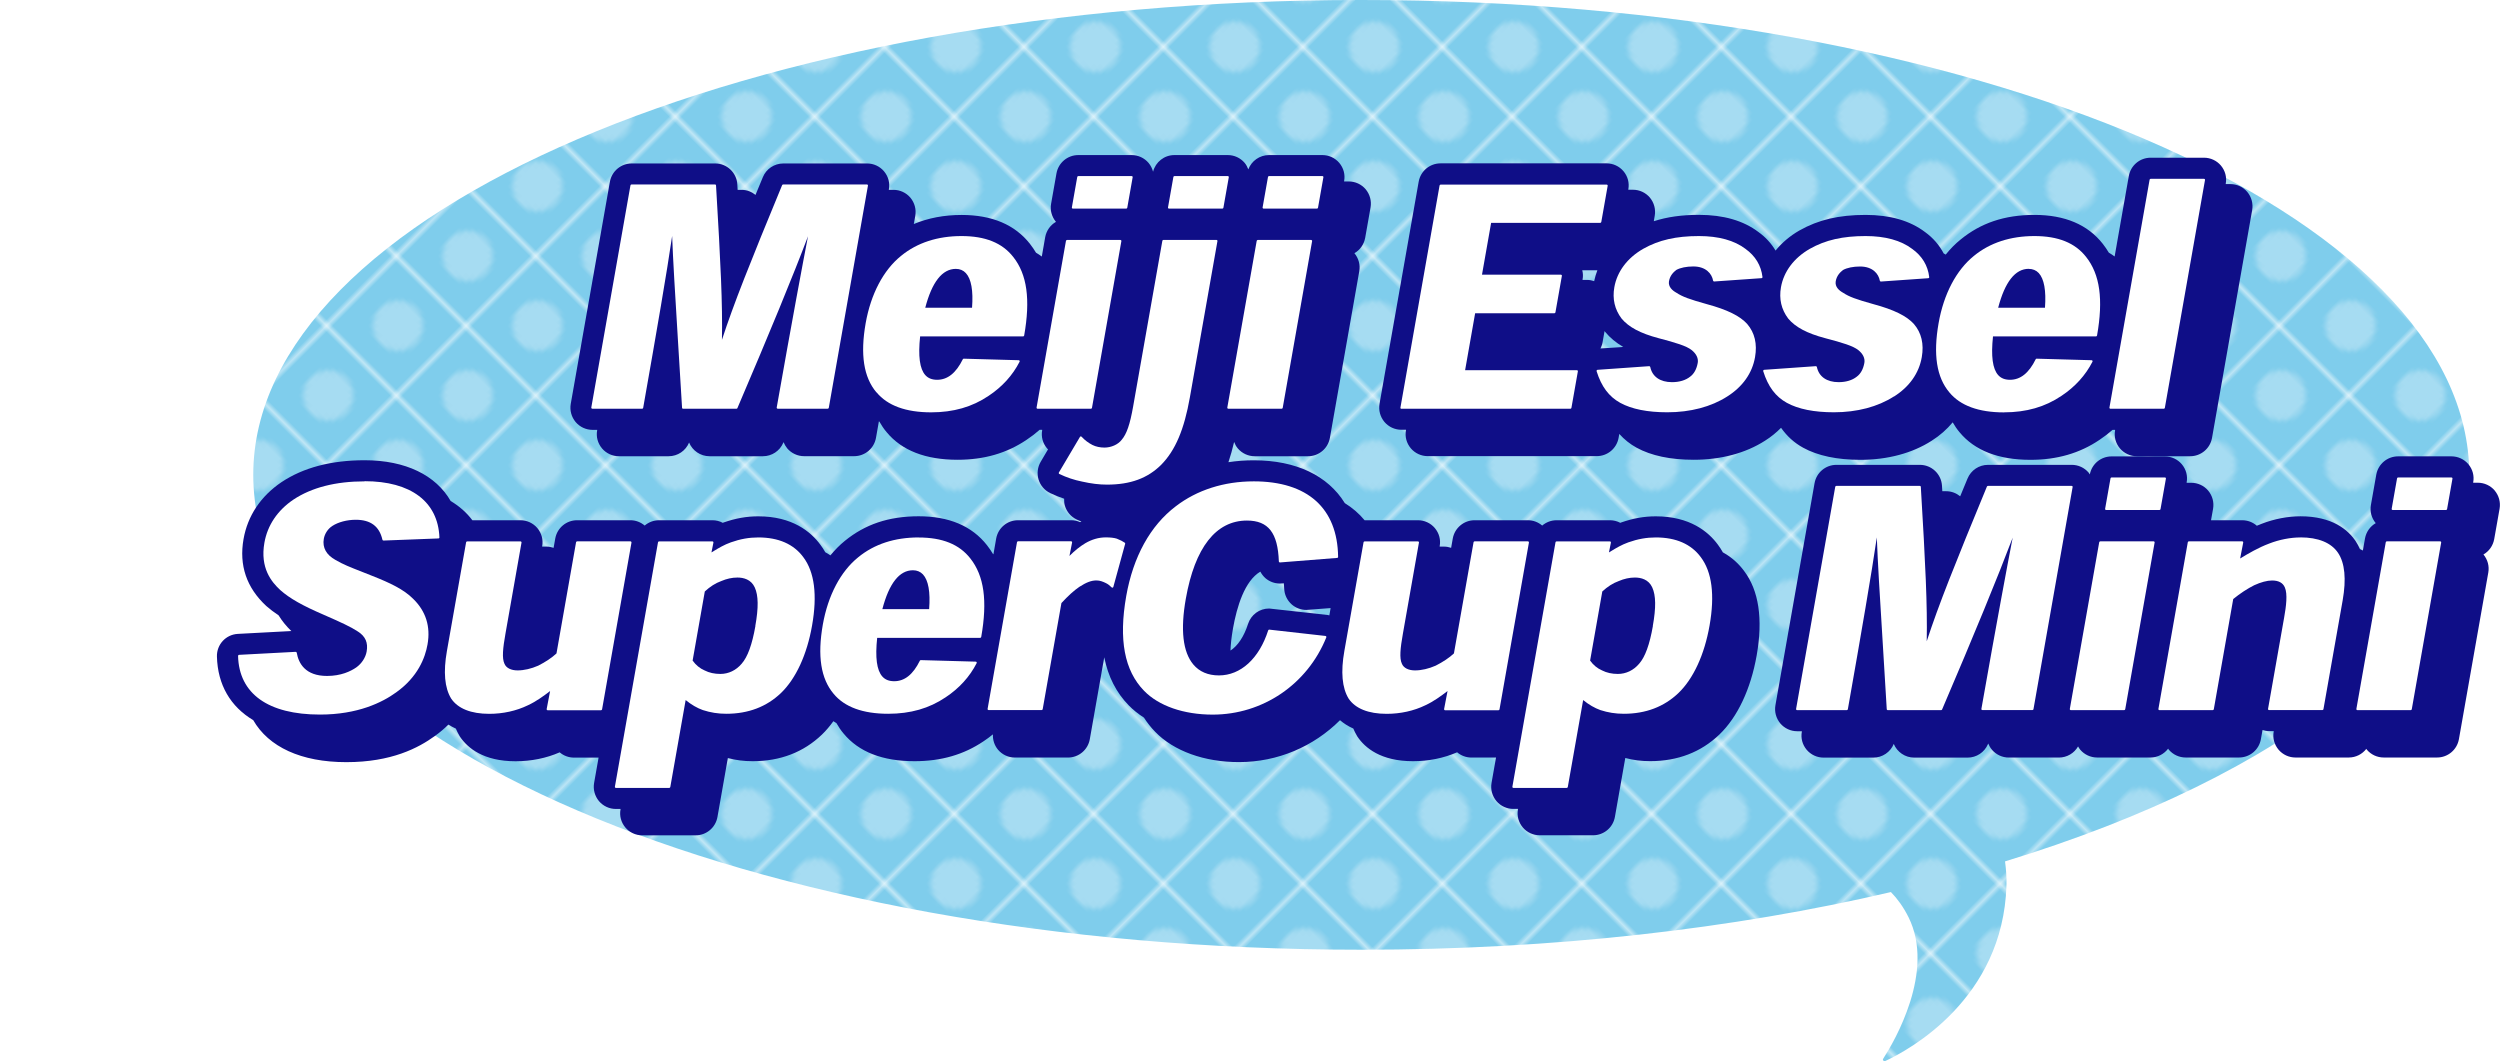
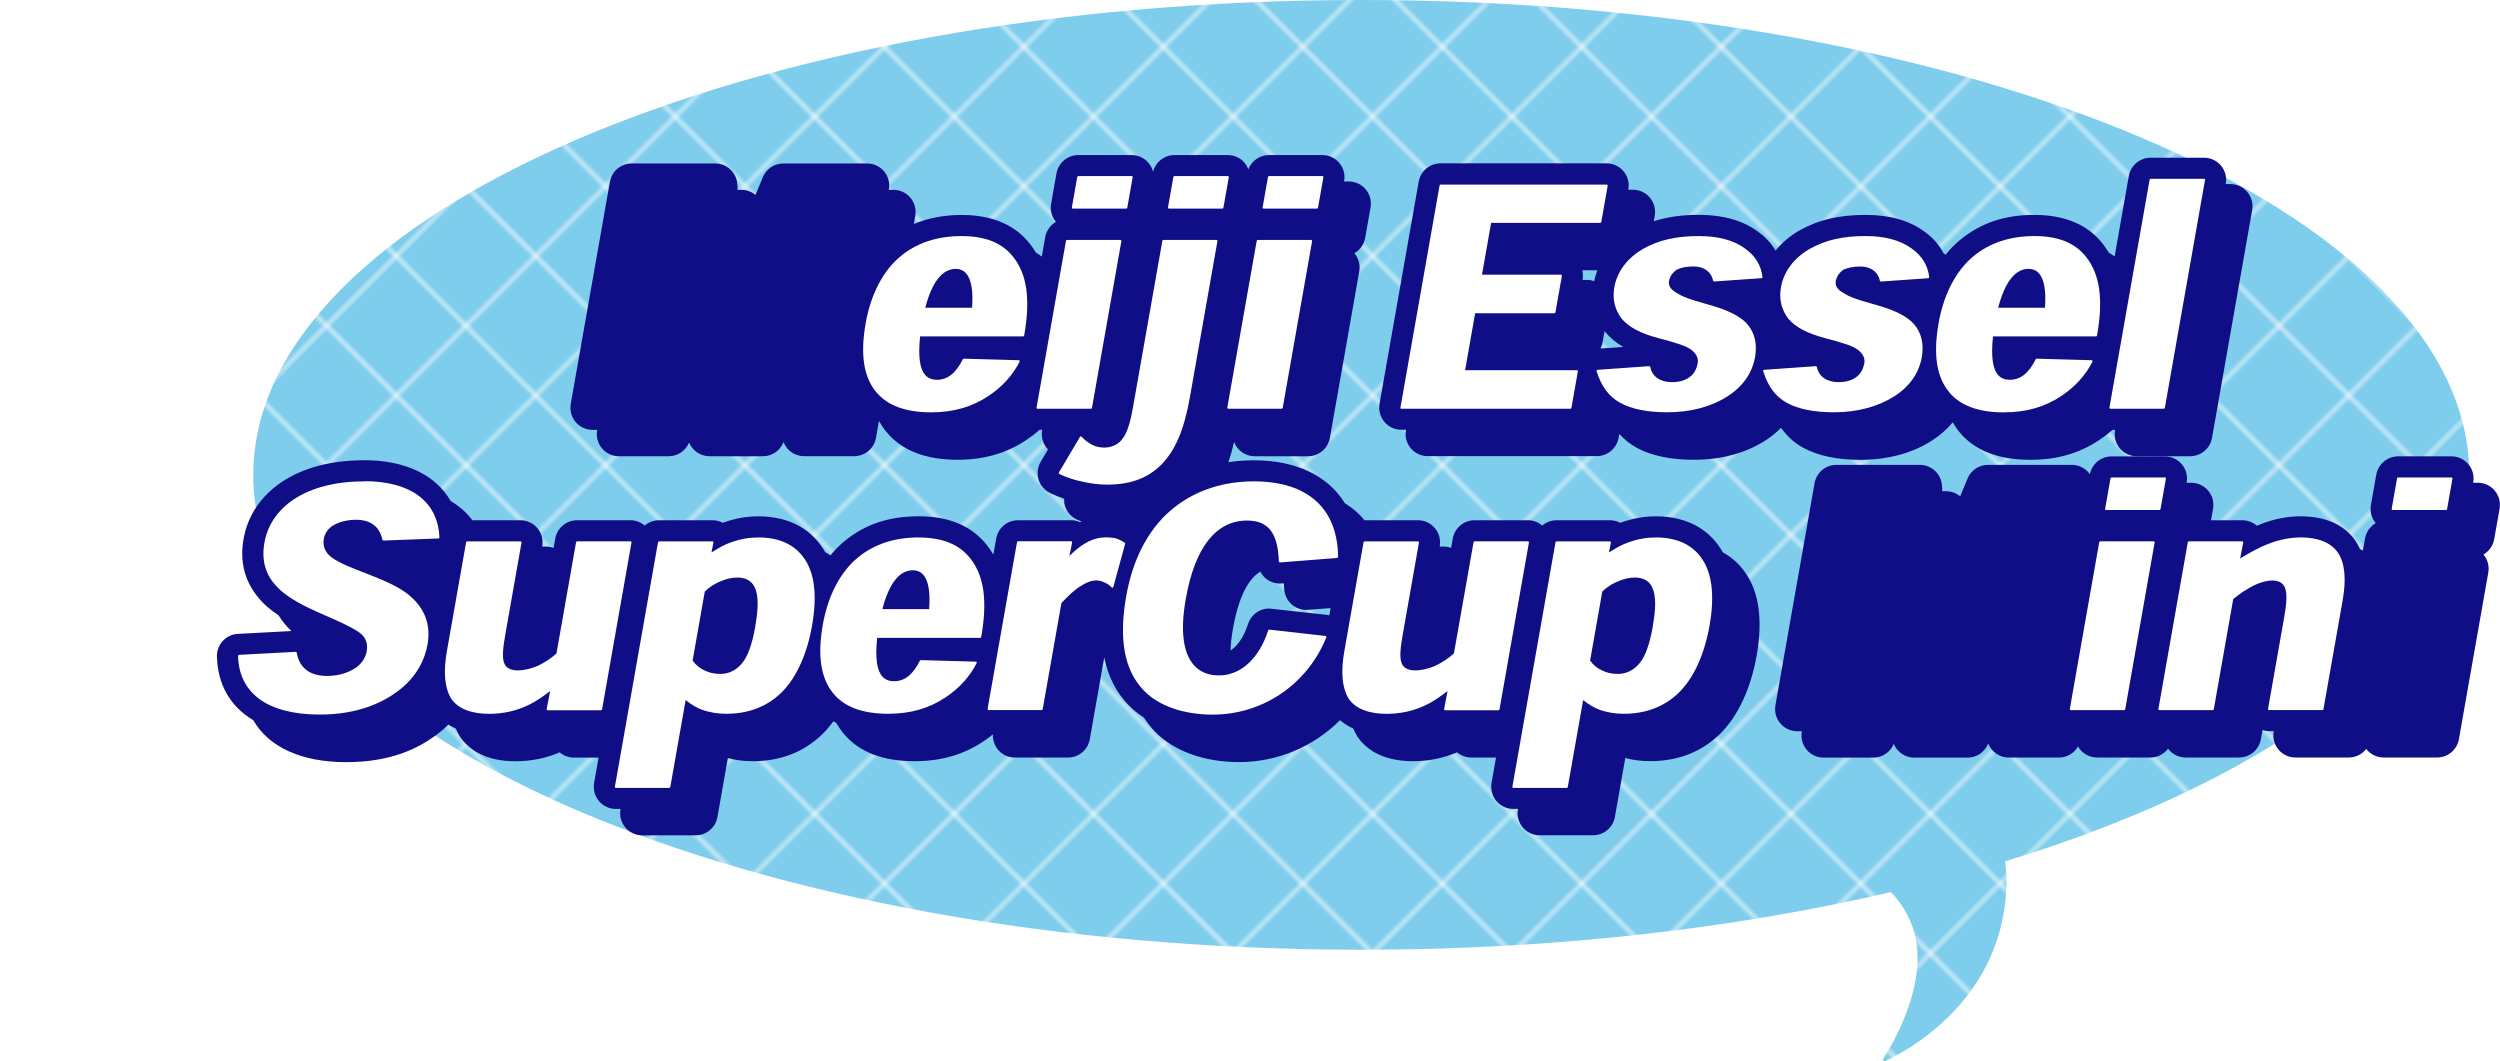
<svg xmlns="http://www.w3.org/2000/svg" id="_レイヤー_2" data-name="レイヤー 2" viewBox="0 0 473.82 201.1">
  <defs>
    <style>
      .cls-1 {
        fill: none;
      }

      .cls-2 {
        fill: url(#_新規パターンスウォッチ_10);
      }

      .cls-3 {
        fill: #7fcdec;
      }

      .cls-4 {
        fill: #a6dcf2;
      }

      .cls-5 {
        fill: #0f0e87;
      }

      .cls-6 {
        fill: #fff;
      }
    </style>
    <pattern id="_新規パターンスウォッチ_10" data-name="新規パターンスウォッチ 10" x="0" y="0" width="20.5" height="20.5" patternTransform="translate(2956.86 -11607.89) rotate(-45) scale(.89)" patternUnits="userSpaceOnUse" viewBox="0 0 20.5 20.5">
      <g>
        <rect class="cls-1" width="20.5" height="20.5" />
        <rect class="cls-3" width="20.5" height="20.5" />
-         <path class="cls-4" d="M15.62,10.25c0,2.97-2.4,5.37-5.37,5.37s-5.37-2.4-5.37-5.37,2.4-5.37,5.37-5.37,5.37,2.4,5.37,5.37Z" />
      </g>
    </pattern>
  </defs>
  <g id="_レイヤー_4" data-name="レイヤー 4">
    <path class="cls-2" d="M468,90C468,40.29,373.98,0,258,0S48,40.29,48,90s94.02,90,210,90c36.36,0,70.56-3.96,100.38-10.93,1.25,1.28,2.38,2.85,3.34,4.77,5.08,10.22-2.6,23.4-4.81,26.83-.17.26.15.54.45.4,4.48-2.09,22.25-11.73,22.92-33.22.05-1.47-.06-3.01-.27-4.59,53.27-16.32,87.99-43.05,87.99-73.26Z" />
  </g>
  <g id="_レイヤー_3" data-name="レイヤー 3">
    <g>
      <path class="cls-5" d="M337.56,81.08c1.12,1.59,2.5,2.85,4.2,3.78,2.77,1.52,6.42,2.29,10.84,2.29,5.16,0,9.84-1.26,13.51-3.62,1.57-.99,2.89-2.17,3.98-3.48.38.65.8,1.28,1.29,1.86,2.87,3.48,7.39,5.24,13.44,5.24,5.04,0,9.33-1.24,13.09-3.78.89-.59,1.71-1.22,2.48-1.9h.48v.08c-.23,1.22.1,2.46.92,3.44.8.94,1.97,1.48,3.2,1.48h10.11c2.04,0,3.78-1.46,4.14-3.47l7.61-43.19c.21-1.22-.12-2.46-.93-3.44-.8-.94-1.97-1.48-3.2-1.48h-.88v-.08c.23-1.22-.1-2.46-.92-3.44-.8-.94-1.97-1.48-3.2-1.48h-10.11c-2.04,0-3.78,1.46-4.14,3.47l-2.69,15.25c-.36-.26-.72-.51-1.1-.73-.34-.57-.72-1.12-1.13-1.65-2.85-3.65-7.21-5.5-12.96-5.5s-10.2,1.57-13.98,4.65c-1.03.83-1.98,1.79-2.84,2.87-.13-.08-.26-.14-.39-.22-.83-1.58-2.01-2.95-3.53-4.05-2.85-2.16-6.64-3.25-11.25-3.25-5.07,0-8.94.91-12.56,2.95-1.81,1.04-3.32,2.33-4.52,3.81-.81-1.36-1.9-2.55-3.25-3.52-2.85-2.16-6.64-3.25-11.25-3.25-3.28,0-6.05.39-8.58,1.21l.18-1.05c.21-1.22-.12-2.46-.93-3.44-.8-.94-1.97-1.48-3.2-1.48h-.88v-.08c.23-1.22-.1-2.46-.92-3.44-.8-.94-1.97-1.48-3.2-1.48h-31.47c-2.04,0-3.78,1.46-4.14,3.47l-7.42,42.1c-.21,1.22.12,2.46.93,3.44.8.94,1.97,1.48,3.2,1.48h.88v.08c-.23,1.22.1,2.46.92,3.44.8.94,1.97,1.48,3.2,1.48h32.04c2.04,0,3.78-1.46,4.14-3.47l.13-.74c.94,1.05,2.02,1.92,3.28,2.61,2.77,1.52,6.42,2.29,10.84,2.29,5.16,0,9.84-1.26,13.51-3.62,1.15-.72,2.15-1.55,3.04-2.45ZM302.14,53.29c-.42-.14-.86-.24-1.32-.24h-.88v-.08c.12-.59.09-1.18-.06-1.75h2.87c-.26.67-.46,1.36-.61,2.06ZM303.33,66.05c.18-.36.33-.75.4-1.16l.38-2.15s.02.03.03.05c.03.04.07.09.1.13.9,1.09,2.02,2.03,3.41,2.83-1.14.08-2.58.18-4.33.3Z" />
      <path class="cls-5" d="M326.52,104.67c-.28-.51-.6-.99-.94-1.45-1.8-2.45-5.31-5.36-11.76-5.36-2.22,0-4.29.37-6.55,1.16-.06.02-.12.04-.18.07-.6-.32-1.27-.49-1.96-.49h-10.11c-1.03,0-1.99.38-2.73,1.01-.75-.64-1.7-1.01-2.7-1.01h-10.11c-2.04,0-3.78,1.46-4.14,3.47l-.31,1.76c-.41-.13-.84-.23-1.29-.23h-.88v-.08c.23-1.22-.1-2.46-.92-3.44-.8-.94-1.97-1.48-3.2-1.48h-10.11c-1.05-1.27-2.31-2.35-3.75-3.25-3.23-5.19-9.19-8.11-17.27-8.11-1.64,0-3.24.12-4.79.36.4-1.18.76-2.46,1.08-3.84.17.44.38.86.7,1.23.8.94,1.97,1.48,3.2,1.48h10.11c2.04,0,3.78-1.46,4.14-3.47l5.57-31.59c.21-1.21-.11-2.44-.92-3.42,1.05-.6,1.81-1.65,2.04-2.91l1.02-5.77c.21-1.22-.12-2.46-.93-3.44-.8-.94-1.97-1.48-3.2-1.48h-.88v-.08c.23-1.22-.1-2.46-.92-3.44-.8-.94-1.97-1.48-3.2-1.48h-10.11c-1.78,0-3.32,1.11-3.93,2.71-.17-.44-.38-.86-.69-1.23-.8-.94-1.97-1.48-3.2-1.48h-10.11c-1.93,0-3.58,1.31-4.05,3.15-.16-.6-.44-1.17-.86-1.67-.8-.94-1.97-1.48-3.2-1.48h-10.11c-2.04,0-3.78,1.46-4.14,3.47l-1.02,5.77c-.21,1.21.11,2.44.92,3.42-1.05.6-1.81,1.65-2.04,2.91l-.64,3.66c-.36-.26-.72-.51-1.1-.73-.34-.57-.72-1.12-1.13-1.65-2.85-3.65-7.21-5.5-12.96-5.5-3.32,0-6.35.58-9.07,1.72l.28-1.56c.21-1.22-.12-2.46-.93-3.44-.8-.94-1.97-1.48-3.2-1.48h-.88v-.08c.23-1.22-.1-2.46-.92-3.44-.8-.94-1.97-1.48-3.2-1.48h-15.88c-1.7,0-3.23,1.02-3.88,2.6-.48,1.17-.94,2.28-1.39,3.36-.73-.59-1.64-.96-2.64-.96h-.75c-.02-.35-.04-.69-.06-1.05-.13-2.21-1.97-3.95-4.19-3.95h-15.82c-2.04,0-3.78,1.46-4.14,3.47l-7.42,42.1c-.21,1.22.12,2.46.93,3.44.8.94,1.97,1.48,3.2,1.48h.88v.08c-.23,1.22.1,2.46.92,3.44.8.94,1.97,1.48,3.2,1.48h9.42c1.73,0,3.25-1.05,3.88-2.6.63,1.53,2.14,2.6,3.88,2.6h10.11c1.68,0,3.19-.99,3.86-2.55.02-.04.04-.08.05-.13.17.42.4.82.7,1.19.8.94,1.97,1.48,3.2,1.48h9.48c2.04,0,3.78-1.46,4.14-3.47l.55-3.13s.07.04.1.06c.4.7.84,1.37,1.36,1.98,2.87,3.48,7.39,5.24,13.44,5.24,5.04,0,9.33-1.24,13.09-3.78.89-.59,1.71-1.22,2.48-1.9h.48v.08c-.23,1.22.1,2.46.92,3.44.06.07.13.12.19.18l-1.39,2.36c-.6,1.01-.74,2.23-.41,3.35.34,1.12,1.13,2.06,2.2,2.58.88.42,1.76.78,2.65,1.07-.02.45.02.91.15,1.35.34,1.12,1.13,2.06,2.2,2.58.31.15.62.28.93.41-.08.04-.17.06-.26.1-.53-.24-1.11-.36-1.71-.36h-10.05c-2.04,0-3.78,1.46-4.14,3.47l-.52,2.98s-.05-.03-.08-.05c-.34-.57-.72-1.12-1.13-1.65-2.85-3.65-7.21-5.5-12.96-5.5s-10.2,1.57-13.98,4.65c-.99.8-1.9,1.73-2.75,2.76-.3-.21-.62-.41-.97-.59-.28-.51-.6-.99-.94-1.44-1.8-2.45-5.31-5.37-11.76-5.37-2.22,0-4.29.37-6.55,1.16-.06.02-.12.04-.18.07-.6-.32-1.27-.49-1.96-.49h-10.11c-1.03,0-1.99.38-2.73,1.01-.75-.64-1.7-1.01-2.7-1.01h-10.11c-2.04,0-3.78,1.46-4.14,3.47l-.31,1.76c-.41-.13-.84-.23-1.29-.23h-.88v-.08c.23-1.22-.1-2.46-.92-3.44-.8-.94-1.97-1.48-3.2-1.48h-9.11c-1.08-1.44-2.46-2.66-4.11-3.64-2.79-4.88-8.54-7.73-16.31-7.73-6.32,0-11.61,1.39-15.75,4.15-3.94,2.66-6.43,6.39-7.2,10.8-.87,4.95.56,9.2,4.32,12.68.7.62,1.47,1.19,2.33,1.77.64,1.04,1.44,2.04,2.41,2.97-1.09.06-3.7.2-10.13.54-2.29.12-4.03,2.02-3.97,4.3.14,5.37,2.58,9.49,6.88,12.05,2.91,5.07,9.07,7.96,17.64,7.96s13.67-2.7,16.77-4.95c.97-.69,1.83-1.42,2.58-2.17.43.27.89.53,1.41.76.21.49.43.95.7,1.39.03.05.06.1.09.15,1.43,2.12,4.42,4.65,10.53,4.65,2.96,0,5.85-.59,8.36-1.69.75.64,1.71,1,2.72,1h4.65l-.85,4.81c-.21,1.22.12,2.46.93,3.44.8.94,1.97,1.48,3.2,1.48h.88v.08c-.23,1.22.1,2.46.92,3.44.8.94,1.97,1.48,3.2,1.48h10.11c2.04,0,3.78-1.46,4.14-3.47l1.97-11.18c1.52.41,3.04.6,4.71.6,5.22,0,9.64-1.7,13.13-5.05.77-.74,1.49-1.6,2.16-2.53.19.12.38.25.58.36.4.7.84,1.37,1.36,1.98,2.87,3.48,7.39,5.24,13.44,5.24,5.04,0,9.33-1.24,13.09-3.78.62-.41,1.21-.85,1.77-1.31-.05,1.04.27,2.08.97,2.92.8.94,1.97,1.48,3.2,1.48h10.05c2.04,0,3.78-1.46,4.14-3.47l2.74-15.54c.72,3.65,2.26,6.68,4.65,9.13.84.86,1.81,1.63,2.87,2.31.62.96,1.32,1.86,2.13,2.69,3.53,3.65,9.32,5.74,15.88,5.74,7.35,0,14.15-2.95,19.15-7.94.68.58,1.5,1.13,2.52,1.58.21.49.43.95.7,1.39.03.05.06.1.09.15,1.43,2.12,4.42,4.65,10.53,4.65,2.96,0,5.85-.59,8.36-1.69.75.64,1.71,1,2.72,1h4.65l-.85,4.81c-.21,1.22.12,2.46.93,3.44.8.94,1.97,1.48,3.2,1.48h.88v.08c-.23,1.22.1,2.46.92,3.44.8.94,1.97,1.48,3.2,1.48h10.11c2.04,0,3.78-1.46,4.14-3.47l1.97-11.18c1.52.41,3.04.6,4.71.6,5.22,0,9.64-1.7,13.13-5.05,3.43-3.29,5.94-8.61,7.06-14.98,1.22-6.92.41-12.32-2.38-16.01-.89-1.21-2.19-2.53-4.06-3.55ZM251.93,116.63c-.09-.02-.18-.05-.28-.07q-10.88-1.23-11.11-1.23c-1.83,0-3.43,1.17-4,2.92-.77,2.41-1.95,4.15-3.33,5.05.04-1.14.18-2.5.47-4.15.74-4.21,2.23-9.06,5.19-10.81.24.45.55.87.95,1.23.77.66,1.74,1.03,2.76,1.03.06,0,.1,0,.75-.05.02.3.04.63.06,1,.04,1.14.55,2.23,1.44,3.02.77.66,1.74,1.03,2.76,1.03.12,0,.16,0,4.6-.35l-.24,1.38Z" />
      <path class="cls-5" d="M472.82,92.97c-.8-.94-1.97-1.48-3.2-1.48h-.88v-.08c.23-1.22-.1-2.46-.92-3.44-.8-.94-1.97-1.48-3.2-1.48h-10.11c-2.04,0-3.78,1.46-4.14,3.47l-1.02,5.77c-.21,1.21.11,2.44.92,3.42-1.05.6-1.81,1.65-2.04,2.91l-.4,2.28c-.18-.1-.37-.19-.56-.28-.24-.53-.5-1.03-.81-1.5-1.45-2.15-4.43-4.71-10.46-4.71-2.37,0-4.98.5-7.32,1.41-.32.12-.63.24-.95.38-.76-.67-1.74-1.04-2.77-1.04h-5.91l.39-2.18c.21-1.22-.12-2.46-.93-3.44-.8-.94-1.97-1.48-3.2-1.48h-.88v-.08c.23-1.22-.1-2.46-.92-3.44-.8-.94-1.97-1.48-3.2-1.48h-10.11c-2.02,0-3.74,1.43-4.12,3.41-.07-.11-.13-.22-.22-.33-.8-.94-1.97-1.48-3.2-1.48h-15.88c-1.7,0-3.23,1.02-3.88,2.6-.48,1.17-.94,2.28-1.39,3.36-.73-.59-1.64-.96-2.64-.96h-.75c-.02-.35-.04-.69-.06-1.05-.13-2.21-1.97-3.95-4.19-3.95h-15.82c-2.04,0-3.78,1.46-4.14,3.47l-7.42,42.1c-.21,1.22.12,2.46.93,3.44.8.94,1.97,1.48,3.2,1.48h.88v.08c-.23,1.22.1,2.46.92,3.44.8.94,1.97,1.48,3.2,1.48h9.42c1.73,0,3.25-1.05,3.88-2.6.63,1.53,2.14,2.6,3.88,2.6h10.11c1.68,0,3.19-.99,3.86-2.55.02-.04.04-.08.05-.13.17.42.4.82.71,1.19.8.94,1.97,1.48,3.2,1.48h9.48c1.54,0,2.91-.83,3.64-2.11.12.21.25.43.41.62.8.94,1.97,1.48,3.2,1.48h10.11c1.36,0,2.58-.66,3.35-1.68.05.06.08.14.13.2.8.94,1.97,1.48,3.2,1.48h10.11c2.04,0,3.78-1.46,4.14-3.47l.31-1.74c.4.12.81.21,1.24.21h.88v.08c-.23,1.22.1,2.46.92,3.44.8.94,1.97,1.48,3.2,1.48h10.11c1.34,0,2.55-.64,3.32-1.64.04.05.06.11.1.16.8.94,1.97,1.48,3.2,1.48h10.11c2.04,0,3.78-1.46,4.14-3.47l5.57-31.59c.21-1.21-.11-2.44-.92-3.42,1.05-.6,1.81-1.65,2.04-2.91l1.02-5.77c.21-1.22-.12-2.46-.93-3.44Z" />
    </g>
  </g>
  <g id="_レイヤー_2-2" data-name="レイヤー 2">
    <g>
-       <path class="cls-6" d="M112.28,77.47h9.42c.1,0,.18-.07.2-.17,2.58-14.62,4.51-25.82,5.49-32.57.16,4.5.56,10.94,1.09,19.62.24,3.87.5,8.17.79,12.93,0,.11.09.19.2.19h10.11c.08,0,.15-.05.18-.12,6.1-14.26,10.6-25.21,13.38-32.57-1.01,5.23-2.97,15.68-5.93,32.45-.01.06,0,.12.04.16.04.04.09.07.15.07h9.48c.1,0,.18-.07.2-.17l7.42-42.1c.01-.06,0-.12-.04-.16-.04-.04-.09-.07-.15-.07h-15.88c-.08,0-.15.05-.19.12-6.14,14.87-9.17,22.46-11.41,29.33.13-6.83-.24-14.42-1.12-29.26,0-.11-.09-.19-.2-.19h-15.82c-.1,0-.18.07-.2.17l-7.42,42.1c-.01.06,0,.12.04.16.04.04.09.07.15.07Z" />
      <path class="cls-6" d="M166.13,74.36c2.07,2.51,5.55,3.79,10.35,3.79,4.22,0,7.77-1.02,10.88-3.12,2.58-1.71,4.56-3.89,5.88-6.47.03-.06.03-.13,0-.19-.04-.06-.1-.1-.17-.1,0,0-10.4-.29-10.41-.29-.08,0-.15.04-.18.11-1.29,2.62-2.89,3.89-4.87,3.89-.97,0-1.7-.29-2.24-.89-1.06-1.19-1.38-3.59-.98-7.33h19.52c.1,0,.18-.07.2-.17,1.21-6.85.55-11.59-2.07-14.89-2.09-2.67-5.3-3.96-9.81-3.96s-8.41,1.26-11.46,3.76c-3.35,2.71-5.72,7.23-6.7,12.74-1.05,5.97-.38,10.26,2.04,13.13ZM181.16,50.96c.77,0,1.41.27,1.9.8,1.02,1.11,1.42,3.32,1.17,6.57h-8.87c1.28-4.89,3.23-7.37,5.8-7.37Z" />
      <path class="cls-6" d="M203.34,39.54h10.11c.1,0,.18-.07.2-.17l1.02-5.77c.01-.06,0-.12-.04-.16-.04-.04-.09-.07-.15-.07h-10.11c-.1,0-.18.07-.2.17l-1.02,5.77c-.01.06,0,.12.04.16.04.04.09.07.15.07Z" />
      <path class="cls-6" d="M196.65,77.47h10.11c.1,0,.18-.07.2-.17l5.57-31.59c.01-.06,0-.12-.04-.16-.04-.04-.09-.07-.15-.07h-10.11c-.1,0-.18.07-.2.17l-5.57,31.59c-.01.06,0,.12.04.16.04.04.09.07.15.07Z" />
      <path class="cls-6" d="M209.33,84.83c-.82,0-1.63-.17-2.27-.49-.77-.39-1.5-.94-2.06-1.56-.04-.04-.09-.07-.15-.07,0,0-.01,0-.02,0-.06,0-.12.04-.15.1l-3.99,6.74s-.04.11-.02.16.05.1.1.12c1.4.67,2.81,1.14,4.3,1.44,1.78.4,3.25.58,4.74.58,4.43,0,7.7-1.2,10.28-3.77,2.68-2.73,4.35-6.67,5.43-12.79l5.22-29.59c.01-.06,0-.12-.04-.16-.04-.04-.09-.07-.15-.07h-10.05c-.1,0-.18.07-.2.17l-5.53,31.36c-.6,3.42-1.23,5.26-2.19,6.37-.67.88-1.98,1.46-3.25,1.46Z" />
      <path class="cls-6" d="M221.56,39.54h10.11c.1,0,.18-.07.2-.17l1.02-5.77c.01-.06,0-.12-.04-.16-.04-.04-.09-.07-.15-.07h-10.11c-.1,0-.18.07-.2.17l-1.02,5.77c-.01.06,0,.12.04.16.04.04.09.07.15.07Z" />
      <path class="cls-6" d="M239.49,39.54h10.11c.1,0,.18-.07.2-.17l1.02-5.77c.01-.06,0-.12-.04-.16-.04-.04-.09-.07-.15-.07h-10.11c-.1,0-.18.07-.2.17l-1.02,5.77c-.01.06,0,.12.04.16.04.04.09.07.15.07Z" />
      <path class="cls-6" d="M232.65,77.4s.09.07.15.07h10.11c.1,0,.18-.07.2-.17l5.57-31.59c.01-.06,0-.12-.04-.16-.04-.04-.09-.07-.15-.07h-10.11c-.1,0-.18.07-.2.17l-5.57,31.59c-.01.06,0,.12.04.16Z" />
      <path class="cls-6" d="M265.59,77.47h32.04c.1,0,.18-.07.2-.17l1.22-6.91c.01-.06,0-.12-.04-.16-.04-.04-.09-.07-.15-.07h-21.18l1.9-10.79h15.02c.1,0,.18-.07.2-.17l1.22-6.91c.01-.06,0-.12-.04-.16-.04-.04-.09-.07-.15-.07h-14.95l1.73-9.82h20.68c.1,0,.18-.07.2-.17l1.21-6.85c.01-.06,0-.12-.04-.16-.04-.04-.09-.07-.15-.07h-31.47c-.1,0-.18.07-.2.17l-7.42,42.1c-.01.06,0,.12.04.16.04.04.09.07.15.07Z" />
      <path class="cls-6" d="M330.84,47.18c-2.14-1.62-5.11-2.44-8.84-2.44-4.34,0-7.61.75-10.57,2.42-3,1.72-4.94,4.3-5.47,7.28-.39,2.22.07,4.21,1.37,5.93,1.34,1.62,3.56,2.81,7,3.72,3.32.87,5.31,1.48,6.27,2.25.9.7,1.32,1.58,1.17,2.43-.21,1.18-.7,2.08-1.44,2.62-.85.68-2.04,1.04-3.44,1.04-2.24,0-3.74-1.04-4.12-2.87-.02-.09-.1-.16-.2-.16,0,0-9.79.69-9.79.69-.06,0-.12.04-.15.09-.03.05-.04.11-.03.17.91,2.92,2.34,4.82,4.48,6,2.17,1.19,5.17,1.79,8.92,1.79,4.39,0,8.32-1.04,11.37-3,2.91-1.84,4.73-4.41,5.26-7.45.44-2.51-.06-4.62-1.48-6.28-1.37-1.53-3.81-2.73-7.67-3.77-3.36-.94-4.6-1.4-5.74-2.15-.75-.41-1.6-1.12-1.42-2.19.19-1.09.86-1.73,1.39-2.14.76-.42,1.93-.66,3.22-.66,2.4,0,3.52,1.39,3.75,2.69.02.1.1.16.2.16,0,0,8.98-.63,8.98-.63.05,0,.1-.03.14-.07.03-.04.05-.1.04-.15-.26-2.19-1.35-3.99-3.22-5.33Z" />
      <path class="cls-6" d="M358.97,75.15c2.91-1.84,4.73-4.41,5.26-7.45.44-2.51-.06-4.62-1.48-6.28-1.37-1.53-3.81-2.73-7.67-3.77-3.36-.94-4.6-1.4-5.74-2.15-.75-.41-1.6-1.12-1.42-2.19.19-1.09.86-1.73,1.39-2.14.76-.42,1.93-.66,3.22-.66,2.4,0,3.52,1.39,3.75,2.69.02.1.1.16.2.16,0,0,8.98-.63,8.98-.63.05,0,.1-.03.14-.07.03-.04.05-.1.04-.15-.26-2.19-1.35-3.99-3.22-5.33-2.14-1.62-5.11-2.44-8.84-2.44-4.34,0-7.61.75-10.57,2.42-3,1.72-4.94,4.3-5.47,7.28-.39,2.22.07,4.21,1.37,5.93,1.34,1.62,3.56,2.81,7,3.72,3.32.87,5.31,1.48,6.27,2.25.9.7,1.32,1.58,1.17,2.43-.21,1.18-.7,2.08-1.44,2.62-.85.68-2.04,1.04-3.44,1.04-2.24,0-3.74-1.04-4.12-2.87-.02-.09-.1-.16-.2-.16,0,0-9.79.69-9.79.69-.06,0-.12.04-.15.09-.03.05-.04.11-.03.17.91,2.92,2.34,4.82,4.48,6,2.17,1.19,5.17,1.79,8.92,1.79,4.39,0,8.32-1.04,11.37-3Z" />
      <path class="cls-6" d="M379.82,78.15c4.22,0,7.77-1.02,10.88-3.12,2.58-1.71,4.56-3.89,5.88-6.47.03-.06.03-.13,0-.19-.04-.06-.1-.1-.17-.1,0,0-10.4-.29-10.41-.29-.08,0-.15.04-.18.11-1.29,2.62-2.89,3.89-4.87,3.89-.97,0-1.7-.29-2.24-.89-1.06-1.19-1.38-3.59-.98-7.33h19.52c.1,0,.18-.07.2-.17,1.21-6.85.55-11.58-2.07-14.89-2.09-2.67-5.3-3.96-9.81-3.96s-8.41,1.26-11.46,3.76c-3.35,2.71-5.72,7.23-6.69,12.74-1.05,5.97-.38,10.26,2.04,13.13,2.07,2.51,5.55,3.79,10.35,3.79ZM384.5,50.96c.77,0,1.41.27,1.9.79,1.02,1.11,1.42,3.32,1.18,6.57h-8.87c1.28-4.89,3.23-7.37,5.79-7.37Z" />
      <path class="cls-6" d="M399.99,77.47h10.11c.1,0,.18-.07.2-.17l7.61-43.18c.01-.06,0-.12-.04-.16-.04-.04-.09-.07-.15-.07h-10.11c-.1,0-.18.07-.2.17l-7.61,43.18c-.01.06,0,.12.04.16.04.04.09.07.15.07Z" />
-       <path class="cls-6" d="M69.12,91.23c-5.52,0-10.06,1.17-13.51,3.46-3.01,2.03-4.92,4.86-5.5,8.18-.84,4.77,1.32,7.41,3.03,8.98,1.78,1.57,4.16,2.92,8.2,4.66,3.37,1.48,5.11,2.27,6.49,3.18,1.43.91,1.96,2.12,1.66,3.79-.2,1.15-.94,2.28-1.96,3.01-1.07.74-2.9,1.62-5.55,1.62-4.12,0-5.39-2.39-5.74-4.4-.02-.1-.1-.17-.2-.17,0,0-10.73.57-10.73.57-.11,0-.19.1-.19.21.18,7.16,5.7,11.11,15.53,11.11,7.15,0,11.8-2.29,14.44-4.21,4.1-2.92,5.5-6.56,5.94-9.1.6-3.38-.32-6.29-2.73-8.63-1.76-1.77-4.36-3.01-7.71-4.33l-1.89-.75c-2.45-.96-3.67-1.44-5.09-2.27-1.76-.96-2.53-2.35-2.24-4.02.18-.99.78-1.9,1.62-2.44,1.12-.73,2.78-1.17,4.44-1.17,2.81,0,4.47,1.24,5.05,3.78.02.09.1.16.19.16,0,0,10.42-.4,10.42-.4.05,0,.1-.03.14-.06.04-.04.06-.09.05-.14-.26-6.77-5.43-10.65-14.18-10.65Z" />
+       <path class="cls-6" d="M69.12,91.23c-5.52,0-10.06,1.17-13.51,3.46-3.01,2.03-4.92,4.86-5.5,8.18-.84,4.77,1.32,7.41,3.03,8.98,1.78,1.57,4.16,2.92,8.2,4.66,3.37,1.48,5.11,2.27,6.49,3.18,1.43.91,1.96,2.12,1.66,3.79-.2,1.15-.94,2.28-1.96,3.01-1.07.74-2.9,1.62-5.55,1.62-4.12,0-5.39-2.39-5.74-4.4-.02-.1-.1-.17-.2-.17,0,0-10.73.57-10.73.57-.11,0-.19.1-.19.21.18,7.16,5.7,11.11,15.53,11.11,7.15,0,11.8-2.29,14.44-4.21,4.1-2.92,5.5-6.56,5.94-9.1.6-3.38-.32-6.29-2.73-8.63-1.76-1.77-4.36-3.01-7.71-4.33l-1.89-.75c-2.45-.96-3.67-1.44-5.09-2.27-1.76-.96-2.53-2.35-2.24-4.02.18-.99.78-1.9,1.62-2.44,1.12-.73,2.78-1.17,4.44-1.17,2.81,0,4.47,1.24,5.05,3.78.02.09.1.16.19.16,0,0,10.42-.4,10.42-.4.05,0,.1-.03.14-.06.04-.04.06-.09.05-.14-.26-6.77-5.43-10.65-14.18-10.65" />
      <path class="cls-6" d="M119.64,102.67s-.09-.07-.15-.07h-10.11c-.1,0-.18.07-.2.17l-3.71,21.07c-.89.83-2.06,1.61-3.46,2.32-1.31.58-2.7.9-3.91.9s-2.15-.44-2.49-1.26c-.5-1.05-.3-2.96.19-5.71l3.04-17.25c.01-.06,0-.12-.04-.16-.04-.04-.09-.07-.15-.07h-10.11c-.1,0-.18.07-.2.17l-3.64,20.62c-.7,3.95-.43,6.98.81,9,1.27,1.89,3.76,2.89,7.21,2.89,2.61,0,5.15-.56,7.33-1.62,1.56-.72,2.93-1.72,4.21-2.7l-.65,3.4c-.01.06,0,.12.04.17.04.05.09.07.15.07h10.11c.1,0,.18-.07.2-.17l5.57-31.59c.01-.06,0-.12-.04-.16Z" />
      <path class="cls-6" d="M143.72,101.86c-1.75,0-3.4.29-5.2.93-1.29.46-2.31,1.08-3.22,1.63-.16.09-.31.19-.46.28l.37-1.85c.01-.06,0-.12-.04-.17-.04-.05-.09-.07-.15-.07h-10.11c-.1,0-.18.07-.2.17l-8.17,46.32c-.01.06,0,.12.04.16.04.04.09.07.15.07h10.11c.1,0,.18-.07.2-.17l2.91-16.48c1.08.88,2.18,1.52,3.26,1.9,1.45.47,2.86.7,4.45.7,4.16,0,7.64-1.33,10.36-3.94,2.82-2.71,4.92-7.25,5.89-12.79,1.02-5.78.46-10.14-1.66-12.95-1.83-2.48-4.7-3.74-8.54-3.74ZM143.17,118.64c-.62,3.53-1.47,5.87-2.61,7.16-1.05,1.24-2.48,1.93-4.03,1.93-1.12,0-2.13-.22-3-.67-.89-.38-1.67-1.03-2.26-1.86l2.31-13.1c.98-.91,2.02-1.58,3.11-1.97,1.02-.44,2.05-.67,3.07-.67,1.12,0,2.59.33,3.29,1.88.69,1.53.73,3.78.1,7.31Z" />
      <path class="cls-6" d="M174.11,101.86c-4.55,0-8.41,1.26-11.46,3.76-3.35,2.71-5.72,7.23-6.7,12.74-1.05,5.97-.38,10.26,2.04,13.13,2.07,2.51,5.55,3.79,10.35,3.79,4.22,0,7.77-1.02,10.88-3.12,2.58-1.71,4.56-3.89,5.88-6.47.03-.06.03-.13,0-.19-.04-.06-.1-.1-.17-.1,0,0-10.4-.29-10.41-.29-.08,0-.15.04-.18.11-1.29,2.62-2.89,3.89-4.87,3.89-.97,0-1.7-.29-2.24-.89-1.06-1.19-1.38-3.59-.98-7.33h19.52c.1,0,.18-.07.2-.17,1.21-6.85.55-11.58-2.07-14.89-2.09-2.67-5.3-3.96-9.81-3.96ZM176.1,115.45h-8.87c1.28-4.89,3.23-7.37,5.8-7.37.77,0,1.41.27,1.9.79,1.02,1.11,1.42,3.32,1.17,6.57Z" />
      <path class="cls-6" d="M213.18,102.86c-.39-.27-.86-.51-1.52-.77-.5-.16-1.2-.24-2.08-.24-1.34,0-2.65.38-3.89,1.11-1.02.61-2.05,1.44-3,2.41l.5-2.54c.01-.06,0-.12-.04-.17s-.09-.07-.15-.07h-10.05c-.1,0-.18.07-.2.17l-5.57,31.59c-.01.06,0,.12.04.16.04.04.09.07.15.07h10.05c.1,0,.18-.07.2-.17l3.55-20.11c1.27-1.38,2.38-2.38,3.39-3.07,1.35-.87,2.29-1.22,3.25-1.22.67,0,1.24.24,1.76.49.4.19.73.44,1.11.82.04.04.09.06.14.06.02,0,.03,0,.05,0,.07-.02.12-.07.14-.14l2.24-8.17c.02-.08,0-.17-.08-.22Z" />
      <path class="cls-6" d="M237.62,91.23c-5.63,0-10.74,1.63-14.77,4.72-4.83,3.66-8.08,9.55-9.4,17.03-1.45,8.25-.35,14.11,3.38,17.94,2.78,2.87,7.52,4.52,13.01,4.52,9.49,0,17.94-5.74,21.53-14.63.02-.06.02-.12-.01-.18-.03-.05-.09-.09-.15-.1,0,0-10.65-1.2-10.66-1.2-.09,0-.16.06-.19.14-1.72,5.35-5.21,8.54-9.34,8.54-2.06,0-3.7-.7-4.85-2.07-1.99-2.37-2.47-6.57-1.42-12.48,1.71-9.68,5.71-14.8,11.58-14.8,4.05,0,5.86,2.32,6.05,7.75,0,.05.03.11.07.14.04.03.08.05.13.05,0,0,10.85-.86,10.85-.86.1,0,.19-.1.18-.2-.11-9.22-5.79-14.31-15.99-14.31Z" />
      <path class="cls-6" d="M289.74,102.67s-.09-.07-.15-.07h-10.11c-.1,0-.18.07-.2.17l-3.72,21.07c-.89.83-2.06,1.61-3.46,2.32-1.31.58-2.7.9-3.91.9s-2.15-.44-2.49-1.26c-.5-1.05-.3-2.96.19-5.71l3.04-17.25c.01-.06,0-.12-.04-.16-.04-.04-.09-.07-.15-.07h-10.11c-.1,0-.18.07-.2.17l-3.64,20.62c-.7,3.95-.43,6.98.81,9,1.27,1.89,3.76,2.89,7.21,2.89,2.61,0,5.15-.56,7.33-1.62,1.56-.72,2.94-1.73,4.21-2.7l-.65,3.4c-.01.06,0,.12.04.17.04.05.09.07.15.07h10.11c.1,0,.18-.07.2-.17l5.57-31.59c.01-.06,0-.12-.04-.16Z" />
      <path class="cls-6" d="M313.82,101.86c-1.75,0-3.4.29-5.2.93-1.29.46-2.31,1.08-3.22,1.63-.16.09-.31.19-.46.28l.37-1.85c.01-.06,0-.12-.04-.17-.04-.05-.09-.07-.15-.07h-10.11c-.1,0-.18.07-.2.17l-8.17,46.32c-.01.06,0,.12.04.16.04.04.09.07.15.07h10.11c.1,0,.18-.07.2-.17l2.91-16.48c1.08.88,2.18,1.51,3.26,1.9,1.45.47,2.86.7,4.45.7,4.15,0,7.64-1.33,10.36-3.94,2.82-2.71,4.92-7.25,5.89-12.79,1.02-5.78.46-10.14-1.66-12.95-1.83-2.48-4.7-3.74-8.54-3.74ZM313.27,118.64c-.62,3.53-1.47,5.87-2.61,7.16-1.05,1.24-2.48,1.93-4.03,1.93-1.12,0-2.13-.22-3-.67-.89-.38-1.67-1.03-2.26-1.86l2.31-13.1c.98-.91,2.02-1.58,3.11-1.97,1.02-.44,2.05-.67,3.07-.67,1.12,0,2.59.33,3.29,1.88.69,1.53.73,3.78.1,7.31Z" />
-       <path class="cls-6" d="M392.8,92.16s-.09-.07-.15-.07h-15.88c-.08,0-.15.05-.19.12-6.14,14.88-9.17,22.46-11.41,29.33.13-6.84-.23-14.42-1.12-29.26,0-.11-.09-.19-.2-.19h-15.82c-.1,0-.18.07-.2.17l-7.42,42.1c-.01.06,0,.12.04.16.04.04.09.07.15.07h9.42c.1,0,.18-.07.2-.17,2.58-14.62,4.51-25.83,5.49-32.57.16,4.51.56,10.97,1.1,19.68.24,3.85.5,8.13.78,12.87,0,.11.09.19.2.19h10.11c.08,0,.15-.05.18-.12,6.1-14.25,10.59-25.2,13.38-32.57-1.01,5.22-2.97,15.67-5.93,32.45-.01.06,0,.12.04.16.04.04.09.07.15.07h9.48c.1,0,.18-.07.2-.17l7.42-42.1c.01-.06,0-.12-.04-.16Z" />
      <path class="cls-6" d="M408.17,102.6h-10.11c-.1,0-.18.07-.2.17l-5.57,31.59c-.01.06,0,.12.04.16.04.04.09.07.15.07h10.11c.1,0,.18-.07.2-.17l5.57-31.59c.01-.06,0-.12-.04-.16-.04-.04-.09-.07-.15-.07Z" />
      <path class="cls-6" d="M399.17,96.66h10.11c.1,0,.18-.07.2-.17l1.02-5.77c.01-.06,0-.12-.04-.16-.04-.04-.09-.07-.15-.07h-10.11c-.1,0-.18.07-.2.17l-1.02,5.77c-.01.06,0,.12.04.16.04.04.09.07.15.07Z" />
      <path class="cls-6" d="M436,101.86c-1.89,0-4,.41-5.93,1.16-1.99.74-3.98,1.9-5.5,2.83l.58-3.01c.01-.06,0-.12-.04-.17s-.09-.07-.15-.07h-10.11c-.1,0-.18.07-.2.17l-5.57,31.59c-.01.06,0,.12.04.16.04.04.09.07.15.07h10.11c.1,0,.18-.07.2-.17l3.68-20.89c1.31-1.06,2.69-1.97,3.97-2.61,1.26-.58,2.46-.9,3.39-.9,1.24,0,2.05.44,2.42,1.31.55,1.25.25,3.59-.13,5.71l-3.05,17.31c-.01.06,0,.12.04.16.04.04.09.07.15.07h10.11c.1,0,.18-.07.2-.17l3.64-20.62c.71-4.04.42-7.07-.87-9-1.29-1.93-3.77-2.94-7.14-2.94Z" />
      <path class="cls-6" d="M464.77,90.56s-.09-.07-.15-.07h-10.11c-.1,0-.18.07-.2.17l-1.02,5.77c-.01.06,0,.12.04.16.04.04.09.07.15.07h10.11c.1,0,.18-.07.2-.17l1.02-5.77c.01-.06,0-.12-.04-.16Z" />
-       <path class="cls-6" d="M462.48,102.6h-10.11c-.1,0-.18.07-.2.17l-5.57,31.59c-.01.06,0,.12.04.16.04.04.09.07.15.07h10.11c.1,0,.18-.07.2-.17l5.57-31.59c.01-.06,0-.12-.04-.16-.04-.04-.09-.07-.15-.07Z" />
      <path class="cls-6" d="M28.24,63.81c-.15-.58-.76-.94-1.33-.77-.58.16-.93.75-.77,1.33l5.32,19.95c.15.57.73.92,1.3.78,0,0,.02,0,.03,0,.58-.16.93-.75.77-1.33l-5.32-19.95Z" />
-       <path class="cls-6" d="M10.8,74.36c-.43-.42-1.12-.41-1.54.01-.42.43-.41,1.12.01,1.54l15,14.73c.28.27.66.37,1.02.28.19-.05.38-.14.52-.3.42-.43.41-1.12-.01-1.54l-15-14.73Z" />
      <path class="cls-6" d="M19.78,96.84l-18.63-1.12c-.6-.04-1.12.42-1.15,1.02-.04.6.42,1.12,1.02,1.15l18.63,1.13c.11,0,.22,0,.32-.03.45-.11.8-.5.83-.99.04-.6-.42-1.12-1.02-1.15Z" />
    </g>
  </g>
</svg>